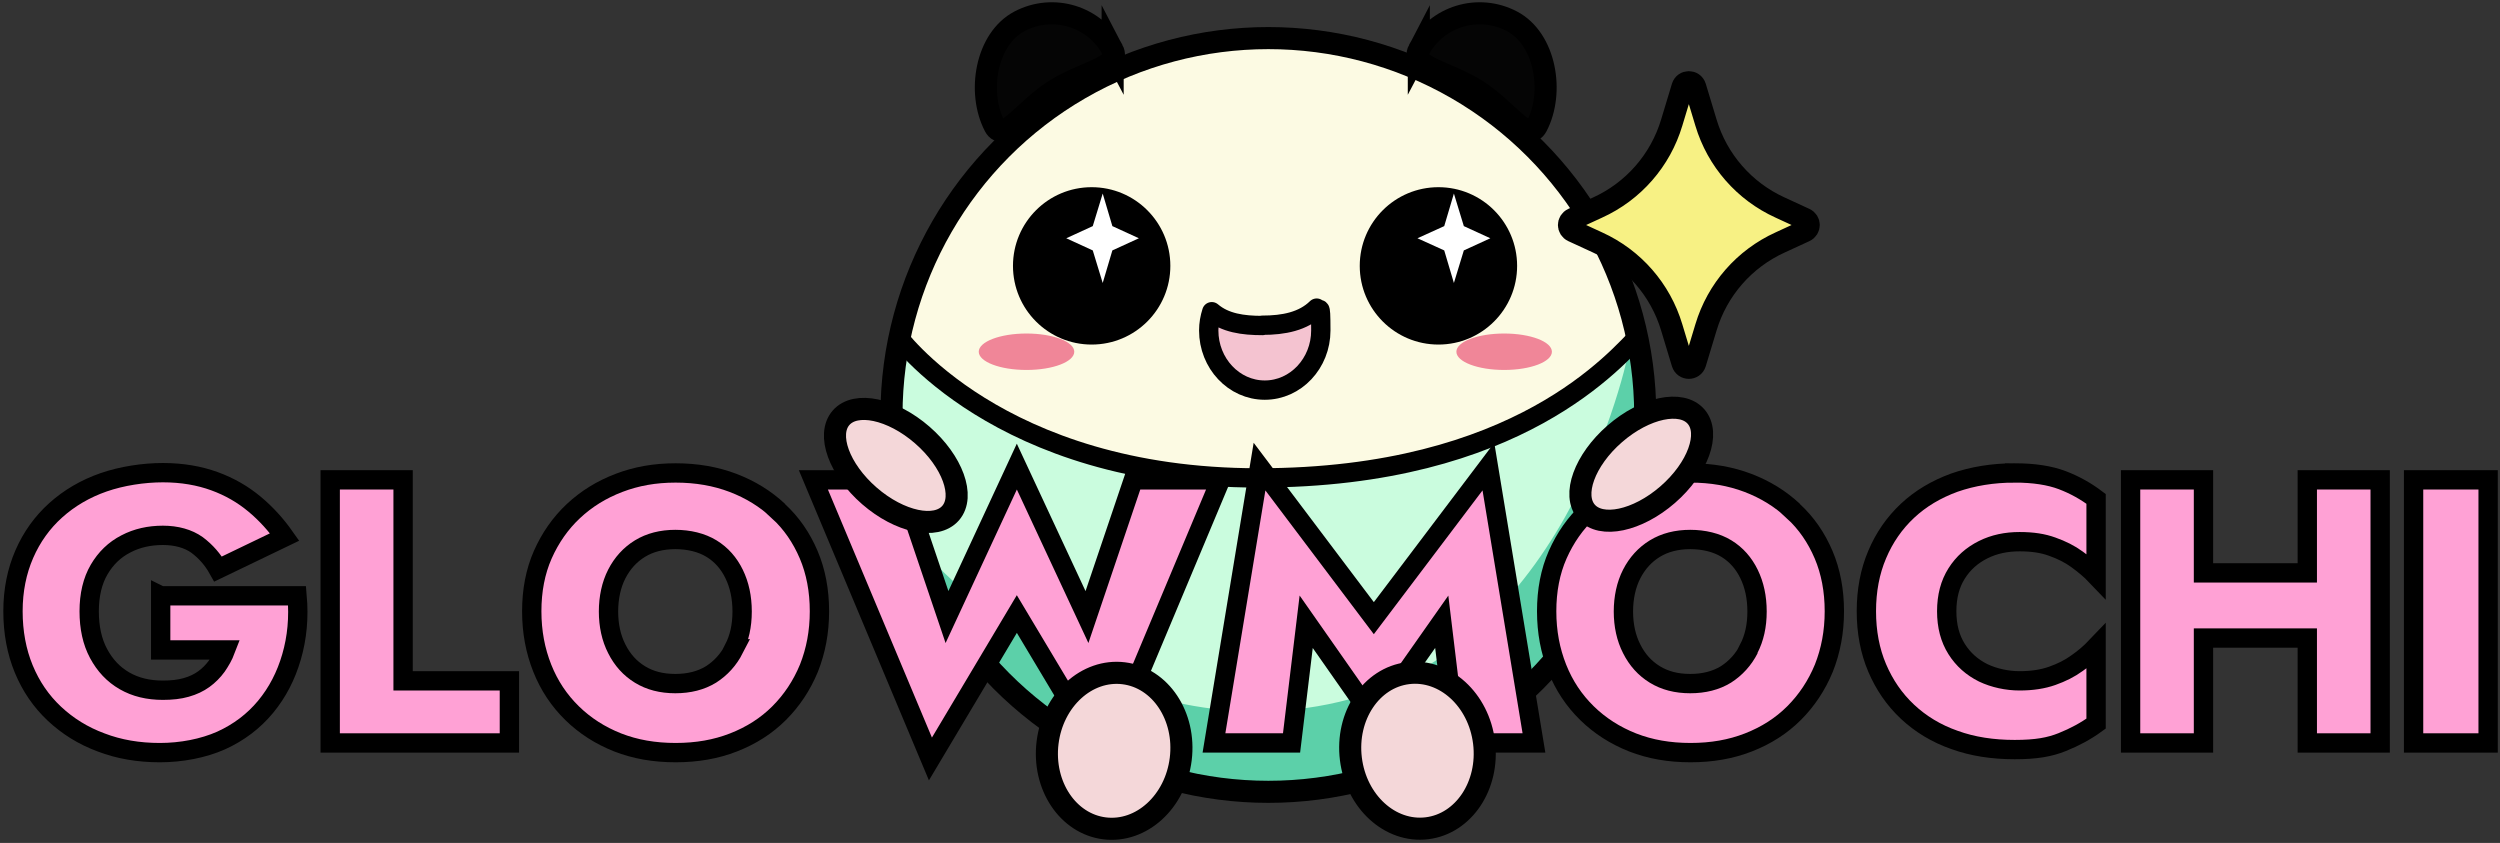
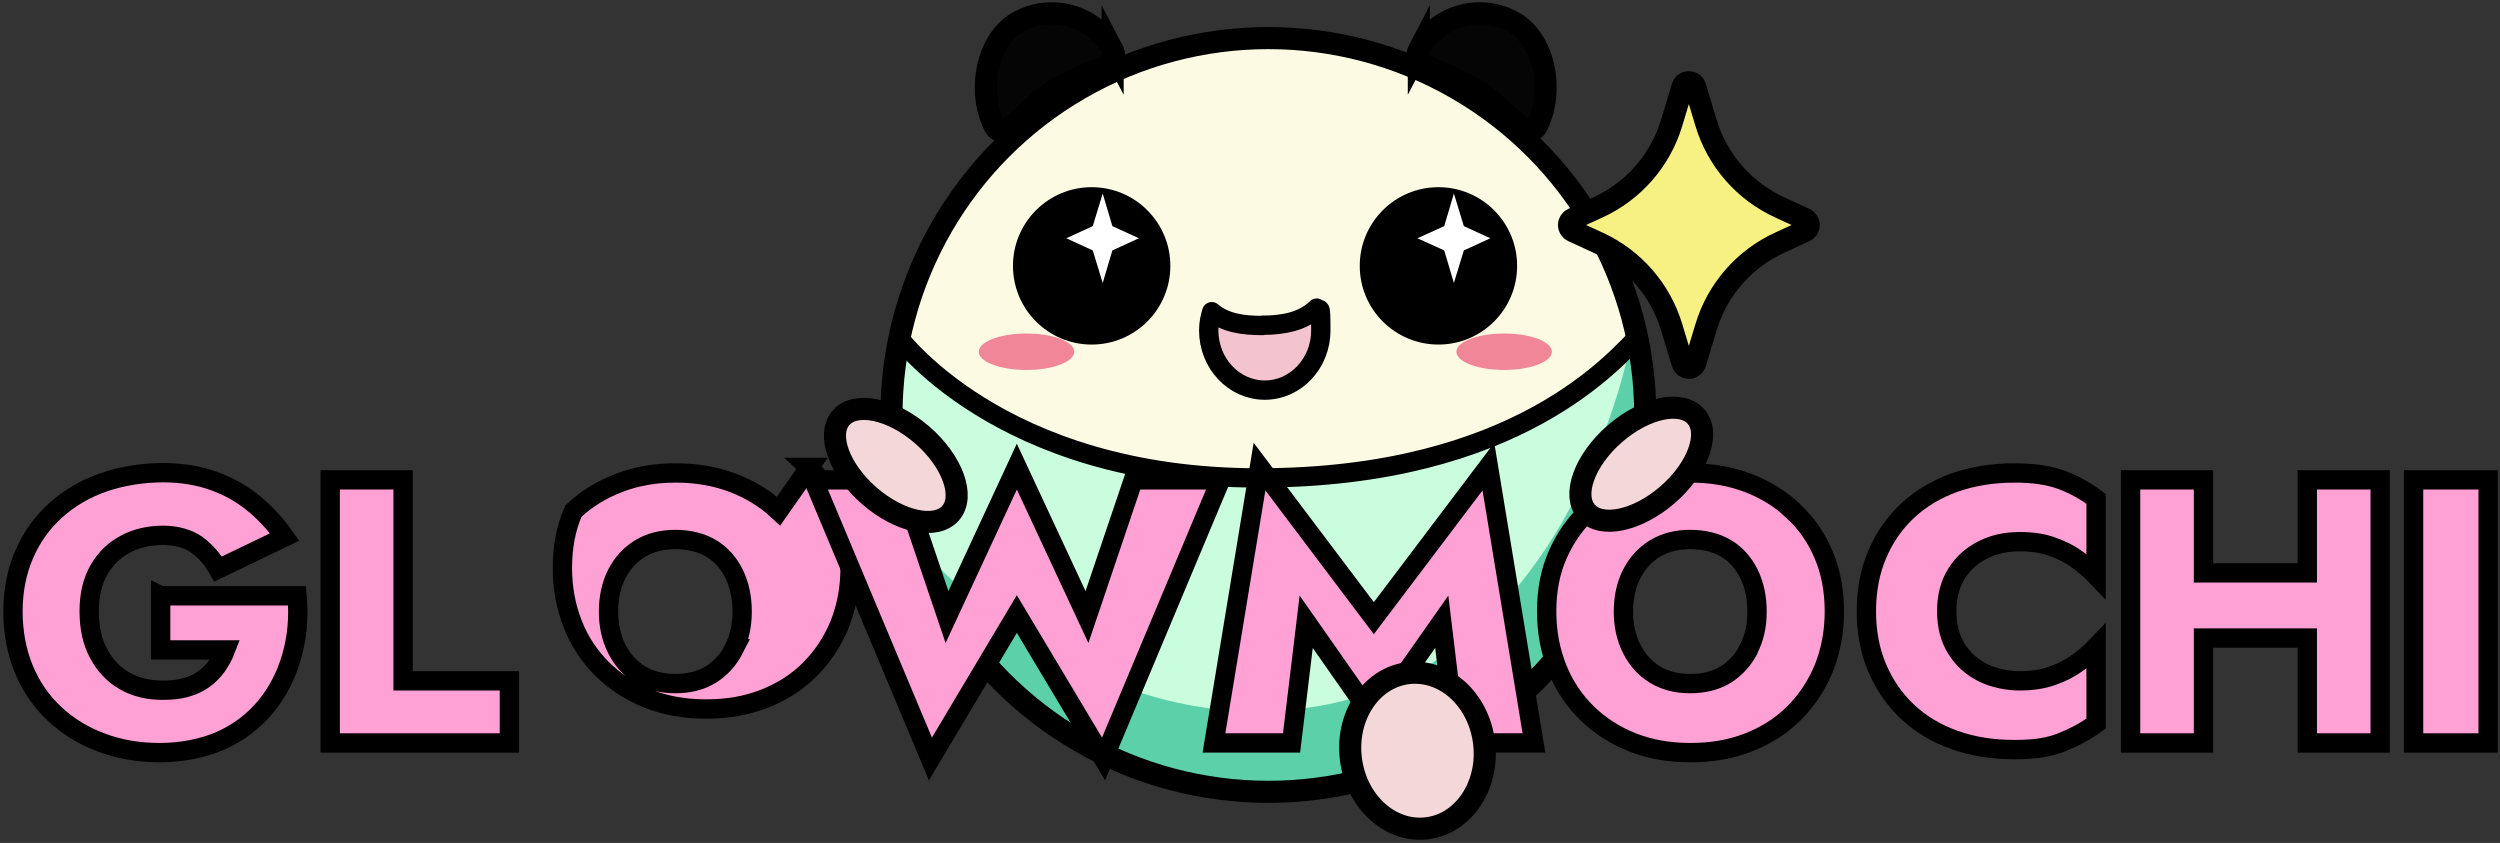
<svg xmlns="http://www.w3.org/2000/svg" viewBox="0 0 905.5 305.3" version="1.1" id="_x31_.verzio">
  <rect x="0" y="0" width="905.5" height="305.3" fill="#333333" stroke="none" />
  <defs>
    <style>
      .st0 {
        fill: #f7f184;
      }

      .st0, .st1, .st2, .st3, .st4, .st5, .st6, .st7 {
        stroke: #000;
      }

      .st0, .st3, .st5 {
        stroke-width: 8px;
      }

      .st0, .st3, .st5, .st6, .st7 {
        stroke-miterlimit: 10;
      }

      .st8 {
        fill: #5cd0a9;
      }

      .st1 {
        stroke-miterlimit: 10;
        stroke-width: 8px;
      }

      .st1, .st2 {
        fill: #f4d7d9;
      }

      .st2 {
        stroke-miterlimit: 10;
        stroke-width: 8px;
      }

      .st3 {
        fill: #050505;
      }

      .st9 {
        fill: #fff;
      }

      .st4 {
        fill: #f4c3d0;
        stroke-linecap: round;
        stroke-linejoin: round;
      }

      .st4, .st6, .st7 {
        stroke-width: 7px;
      }

      .st10 {
        fill: #f08698;
      }

      .st5, .st6 {
        fill: none;
      }

      .st7 {
        fill: #ffa1d5;
      }

      .st11 {
        fill: #fcfae3;
      }

      .st12 {
        fill: #cafcde;
      }
    </style>
  </defs>
  <circle r="136.5" cy="150.3" cx="459.4" class="st11" />
  <path d="M327.7,127.4s62.5,50.8,131.7,48.1,133.2-43.9,131.1-50.8,5.4,21.5,5.4,43.2-34.1,122-136.5,118.8-131.2-86.1-133.9-111.3,2.2-48.1,2.2-48.1h0Z" class="st12" />
  <path d="M335.7,201s64.1,73.3,149.4,53.2c85.3-20.1,105.4-129.5,105.4-129.5,0,0,5.4,30.5,5.4,54s-53.6,112.4-130.1,108.1-100.6-38.2-117.2-54.8-12.9-31-12.9-31h0Z" class="st8" />
  <circle r="136.5" cy="150.3" cx="459.4" class="st5" />
  <g id="száj">
    <path d="M457.3,117.9c-7.1,0-13.6-.9-18.4-5-.7,2.2-1.1,4.4-1.1,6.8,0,11.9,9.1,21.6,20.3,21.6s20.3-9.7,20.3-21.6-.5-5.6-1.5-8.1c-4.9,4.8-11.9,6.2-19.7,6.2h.1Z" class="st4" />
  </g>
  <circle r="28.5" cy="96.3" cx="395.4" />
  <circle r="28.5" cy="96.3" cx="521" />
  <polygon points="399.4 102.5 395.8 90.7 386.2 86.3 395.8 81.9 399.4 70.1 402.9 81.9 412.5 86.3 402.9 90.7 399.4 102.5" class="st9" />
  <polygon points="526.6 102.5 523.1 90.7 513.4 86.3 523.1 81.9 526.6 70.1 530.2 81.9 539.8 86.3 530.2 90.7 526.6 102.5" class="st9" />
  <path d="M324.5,120.9s36.8,52.2,131.3,52.2,129.9-43.6,138.5-52.2" class="st6" />
  <path d="M403,18.1c3.2,6.1-10.6,7.9-21.3,14.8s-18.2,18.9-21.4,12.8c-6.4-12.2-3.2-31.6,9-38,12.2-6.4,27.3-1.8,33.7,10.4h0Z" class="st3" />
  <path d="M513.9,18.1c-3.2,6.1,10.6,7.9,21.3,14.8s18.2,18.9,21.4,12.8c6.4-12.2,3.2-31.6-9-38-12.2-6.4-27.3-1.8-33.7,10.4Z" class="st3" />
  <ellipse ry="6.6" rx="17.3" cy="127.4" cx="371.8" class="st10" />
  <ellipse ry="6.6" rx="17.3" cy="127.4" cx="544.8" class="st10" />
  <g>
    <path d="M58.2,215.8v19.6h23.5c-.8,2.1-1.9,4-3.2,5.9-1.3,1.8-2.9,3.4-4.7,4.7-1.8,1.3-3.9,2.3-6.4,3-2.4.7-5.3,1-8.4,1-5.3,0-9.9-1.1-13.9-3.4-4-2.3-7.1-5.6-9.4-9.9-2.3-4.3-3.4-9.4-3.4-15.3s1.2-11,3.6-15.1c2.4-4.1,5.6-7.2,9.7-9.3,4-2.1,8.5-3.1,13.4-3.1s9.2,1.2,12.4,3.5c3.2,2.4,5.7,5.3,7.6,8.7l24.1-11.6c-3.1-4.4-6.7-8.4-10.9-11.9-4.2-3.5-9-6.3-14.5-8.3s-11.7-3.1-18.7-3.1-14.9,1.2-21.5,3.5c-6.6,2.3-12.4,5.7-17.3,10.1-4.9,4.4-8.7,9.7-11.4,15.9s-4.1,13.1-4.1,20.7,1.3,14.6,3.9,20.9c2.6,6.3,6.3,11.7,11.1,16.2,4.8,4.5,10.4,8,16.9,10.4,6.5,2.5,13.6,3.7,21.3,3.7s15.7-1.5,22.2-4.4c6.4-2.9,11.8-7,16.1-12.2,4.3-5.2,7.4-11.2,9.4-18.1,2-6.9,2.7-14.2,2-22.1h-49.4,0Z" class="st7" />
    <polygon points="146 173.8 119.6 173.8 119.6 269.1 184.5 269.1 184.5 246.6 146 246.6 146 173.8" class="st7" />
-     <path d="M282,185.1c-4.7-4.4-10.2-7.8-16.5-10.2s-13.2-3.6-20.8-3.6-14.2,1.2-20.5,3.6c-6.3,2.4-11.8,5.8-16.5,10.2s-8.4,9.7-11.1,15.8c-2.7,6.1-4,13-4,20.5s1.3,14.3,3.8,20.6,6.1,11.7,10.8,16.3,10.2,8.1,16.5,10.6c6.4,2.5,13.3,3.7,21,3.7s14.6-1.2,21-3.7,11.9-6,16.5-10.6,8.2-10,10.8-16.3c2.5-6.3,3.8-13.1,3.8-20.6s-1.3-14.4-3.9-20.5-6.2-11.4-11-15.8h.1ZM265.9,235c-2,3.9-4.8,7-8.4,9.3-3.6,2.2-7.9,3.3-12.9,3.3s-9.2-1.1-12.8-3.3-6.4-5.3-8.4-9.3c-2-3.9-3-8.5-3-13.5s1-9.7,3-13.6c2-3.9,4.8-7,8.4-9.2,3.6-2.2,7.9-3.3,12.8-3.3s9.5,1.1,13.1,3.3,6.3,5.3,8.2,9.2c1.9,3.9,2.9,8.4,2.9,13.6s-1,9.6-3,13.5h0Z" class="st7" />
+     <path d="M282,185.1c-4.7-4.4-10.2-7.8-16.5-10.2s-13.2-3.6-20.8-3.6-14.2,1.2-20.5,3.6c-6.3,2.4-11.8,5.8-16.5,10.2c-2.7,6.1-4,13-4,20.5s1.3,14.3,3.8,20.6,6.1,11.7,10.8,16.3,10.2,8.1,16.5,10.6c6.4,2.5,13.3,3.7,21,3.7s14.6-1.2,21-3.7,11.9-6,16.5-10.6,8.2-10,10.8-16.3c2.5-6.3,3.8-13.1,3.8-20.6s-1.3-14.4-3.9-20.5-6.2-11.4-11-15.8h.1ZM265.9,235c-2,3.9-4.8,7-8.4,9.3-3.6,2.2-7.9,3.3-12.9,3.3s-9.2-1.1-12.8-3.3-6.4-5.3-8.4-9.3c-2-3.9-3-8.5-3-13.5s1-9.7,3-13.6c2-3.9,4.8-7,8.4-9.2,3.6-2.2,7.9-3.3,12.8-3.3s9.5,1.1,13.1,3.3,6.3,5.3,8.2,9.2c1.9,3.9,2.9,8.4,2.9,13.6s-1,9.6-3,13.5h0Z" class="st7" />
    <polygon points="393.7 223.5 368.3 169 343 223.5 326.2 173.8 294.6 173.8 337 274.9 368.3 222.4 399.7 274.9 442.1 173.8 410.5 173.8 393.7 223.5" class="st7" />
    <polygon points="497.6 223.9 456.2 169 439.7 269.1 467.8 269.1 473.1 225.2 497.6 260.2 522.2 225.2 527.5 269.1 555.6 269.1 539.1 169 497.6 223.9" class="st7" />
    <path d="M649.6,185.1c-4.7-4.4-10.2-7.8-16.5-10.2s-13.2-3.6-20.8-3.6-14.2,1.2-20.5,3.6c-6.3,2.4-11.8,5.8-16.5,10.2s-8.4,9.7-11.1,15.8c-2.7,6.1-4,13-4,20.5s1.3,14.3,3.8,20.6,6.1,11.7,10.8,16.3,10.2,8.1,16.5,10.6c6.4,2.5,13.3,3.7,21,3.7s14.6-1.2,21-3.7,11.9-6,16.5-10.6,8.2-10,10.8-16.3c2.5-6.3,3.8-13.1,3.8-20.6s-1.3-14.4-3.9-20.5c-2.6-6.1-6.2-11.4-11-15.8h.1ZM633.5,235c-2,3.9-4.8,7-8.4,9.3-3.6,2.2-7.9,3.3-12.9,3.3s-9.2-1.1-12.8-3.3-6.4-5.3-8.4-9.3c-2-3.9-3-8.5-3-13.5s1-9.7,3-13.6c2-3.9,4.8-7,8.4-9.2,3.6-2.2,7.9-3.3,12.8-3.3s9.5,1.1,13.1,3.3,6.3,5.3,8.2,9.2,2.9,8.4,2.9,13.6-1,9.6-3,13.5h.1Z" class="st7" />
    <path d="M729.7,171.3c-7.9,0-15.2,1.2-21.8,3.5-6.6,2.4-12.3,5.8-17,10.2s-8.4,9.7-11,15.9c-2.6,6.1-3.9,13-3.9,20.5s1.3,14.4,3.9,20.5c2.6,6.1,6.2,11.4,11,15.9,4.7,4.4,10.4,7.9,17,10.2,6.6,2.4,13.9,3.5,21.8,3.5s12.7-.9,17.2-2.7c4.5-1.8,8.6-4,12.3-6.7v-27.8c-2,2.1-4.3,4.1-6.9,5.9-2.6,1.9-5.6,3.4-9,4.6-3.4,1.2-7.3,1.8-11.8,1.8s-9.2-1-13.2-2.9c-4-2-7.2-4.8-9.6-8.6-2.4-3.8-3.6-8.3-3.6-13.7s1.2-9.9,3.6-13.7c2.4-3.8,5.6-6.6,9.6-8.6s8.4-2.9,13.2-2.9,8.5.6,11.8,1.8c3.4,1.2,6.4,2.7,9,4.6,2.6,1.9,4.9,3.8,6.9,5.9v-27.8c-3.7-2.8-7.8-5.1-12.3-6.8s-10.2-2.6-17.2-2.6h0Z" class="st7" />
    <polygon points="835.7 207.5 798.1 207.5 798.1 173.8 771.7 173.8 771.7 269.1 798.1 269.1 798.1 231.1 835.7 231.1 835.7 269.1 862.1 269.1 862.1 173.8 835.7 173.8 835.7 207.5" class="st7" />
    <rect height="95.3" width="27" y="173.8" x="874.2" class="st7" />
  </g>
  <ellipse transform="translate(-29.3 64.6) rotate(-7)" ry="28.3" rx="24.3" cy="271.9" cx="513.4" class="st1" />
-   <ellipse transform="translate(84.5 639.3) rotate(-83)" ry="24.3" rx="28.3" cy="271.9" cx="403.5" class="st1" />
  <ellipse transform="translate(-15.6 302.8) rotate(-49)" ry="26.3" rx="14.6" cy="168.6" cx="324.4" class="st2" />
  <ellipse transform="translate(35.5 431.3) rotate(-41)" ry="14.6" rx="26.3" cy="168.1" cx="594.5" class="st2" />
  <path d="M609.4,131.5l-3.9-12.9c-4.1-13.7-13.9-24.9-26.9-30.8l-8.9-4.1c-1.9-.9-1.9-3.5,0-4.4l8.9-4.1c13-5.9,22.8-17.1,26.9-30.8l3.9-12.9c.7-2.3,3.9-2.3,4.6,0l3.9,12.9c4.1,13.7,13.9,24.9,26.9,30.8l8.9,4.1c1.9.9,1.9,3.5,0,4.4l-8.9,4.1c-13,5.9-22.8,17.1-26.9,30.8l-3.9,12.9c-.7,2.3-3.9,2.3-4.6,0Z" class="st0" />
</svg>